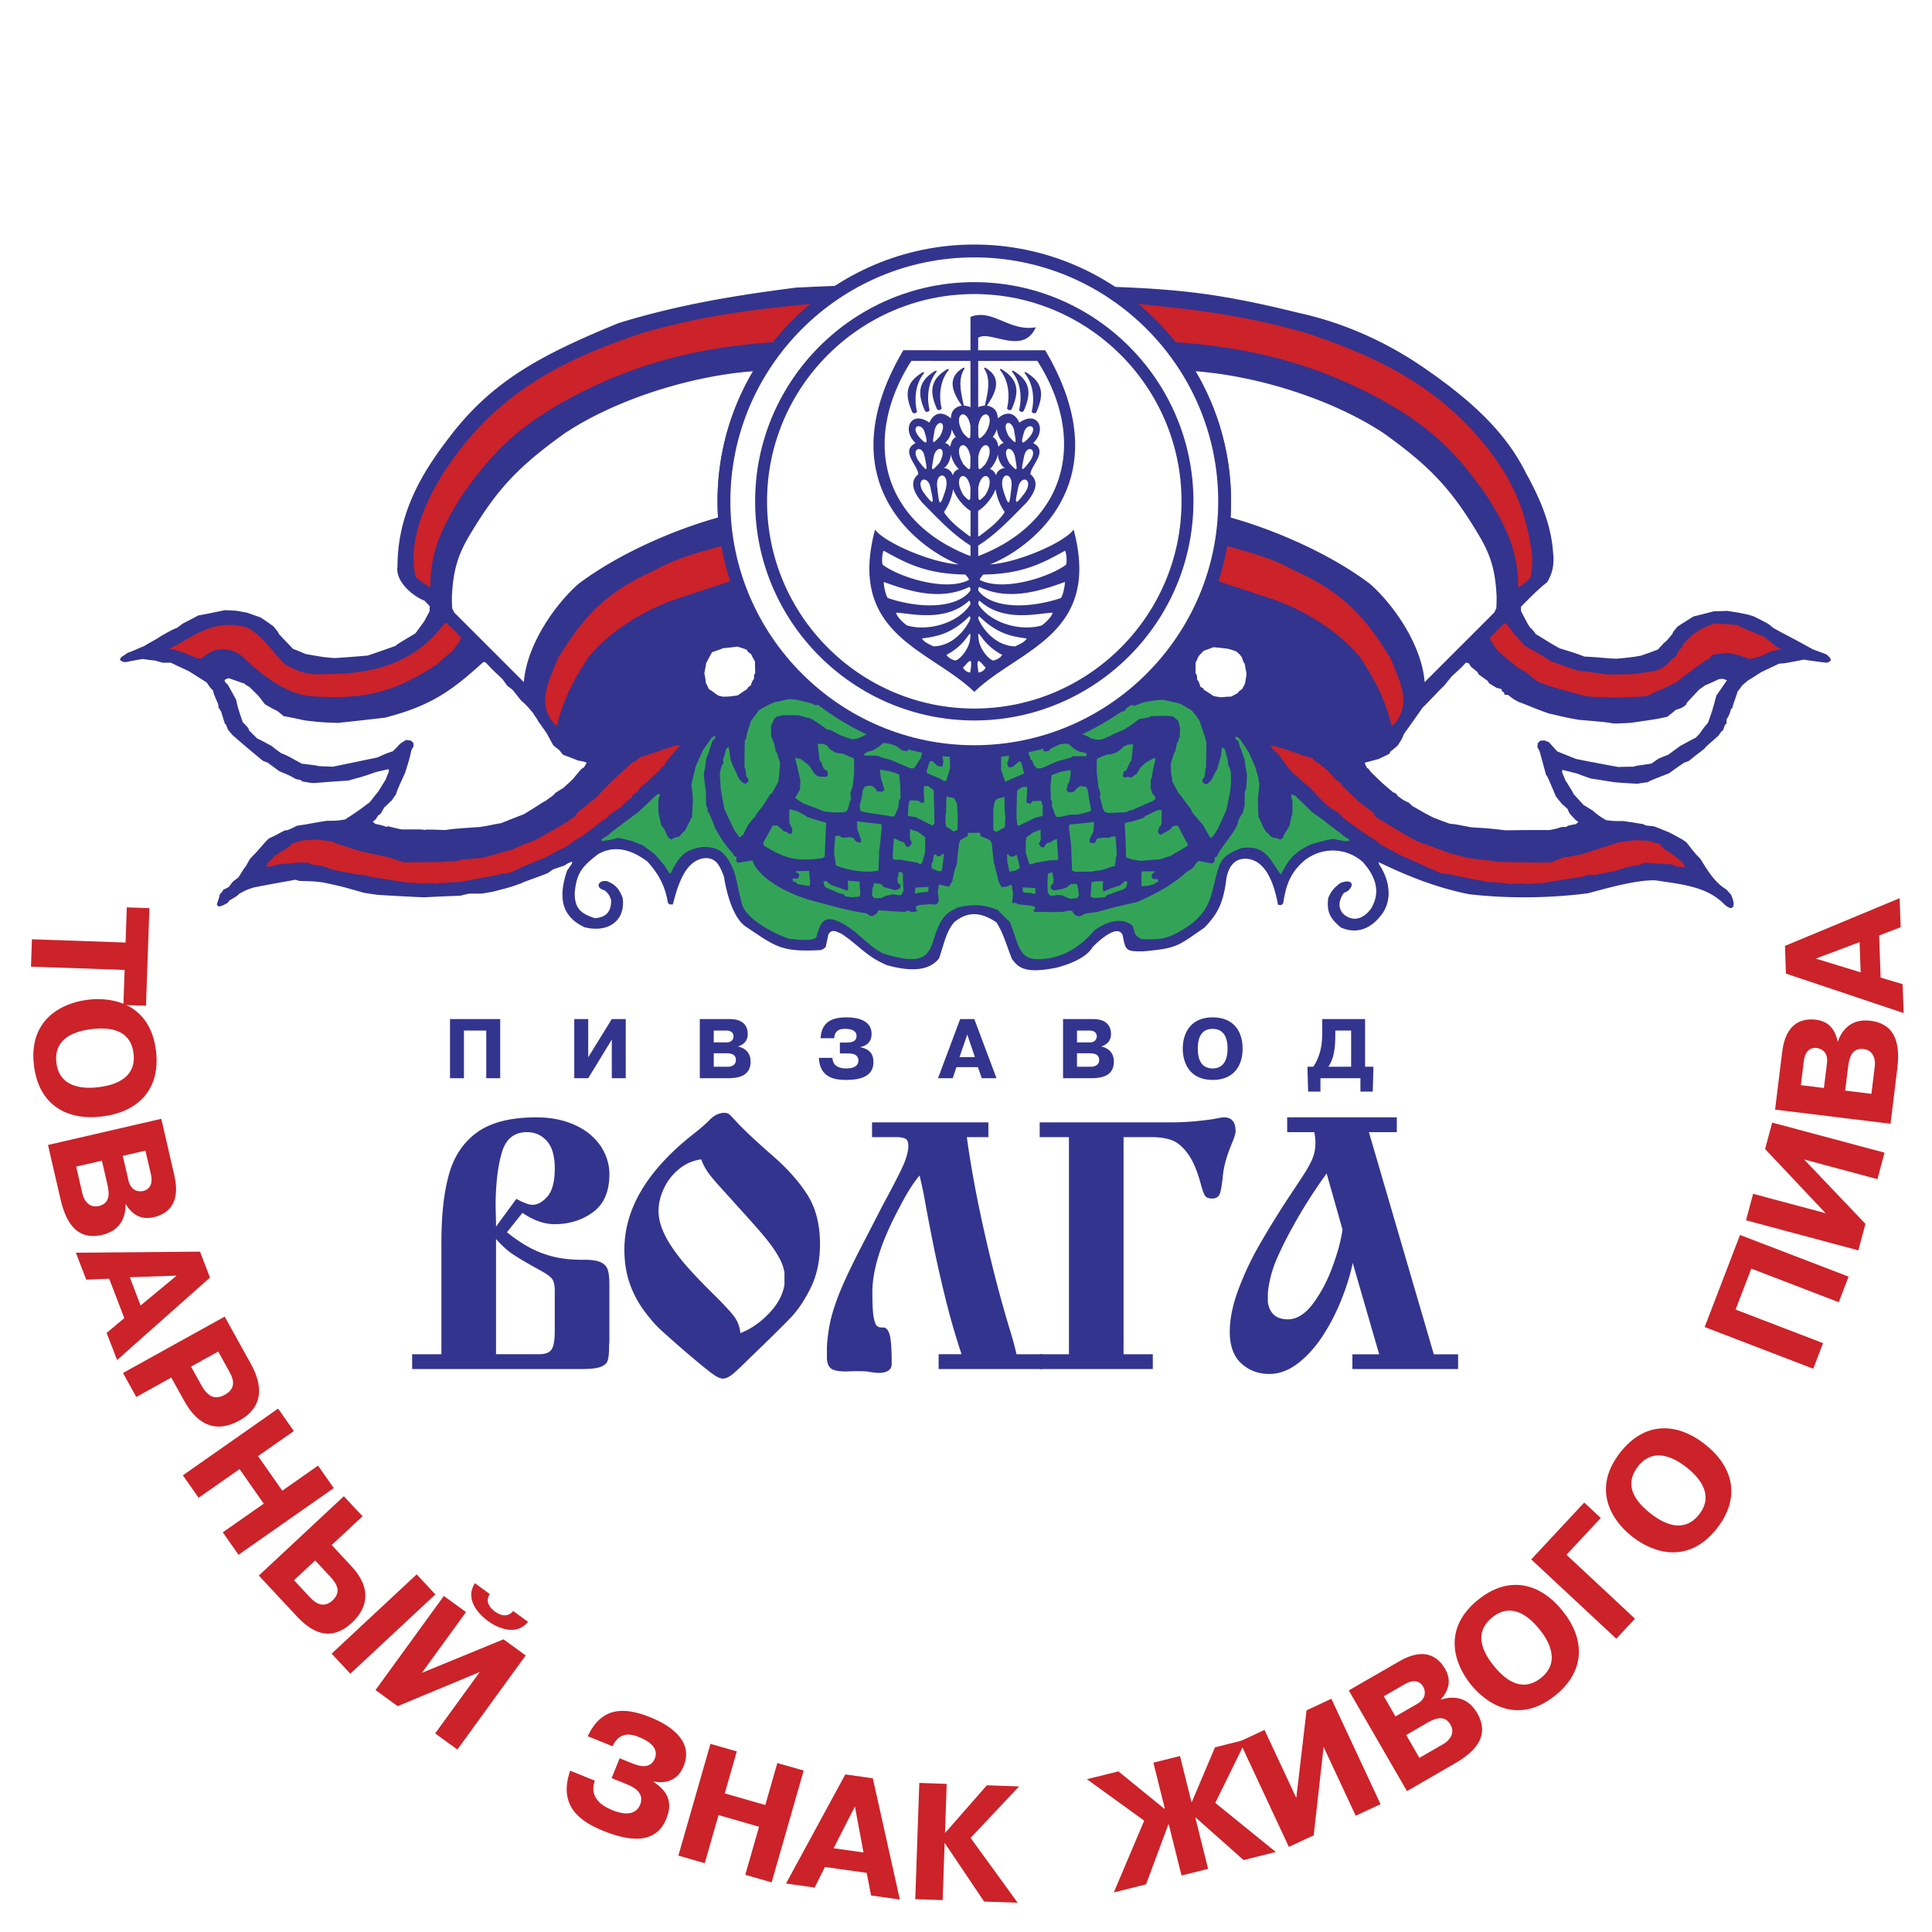
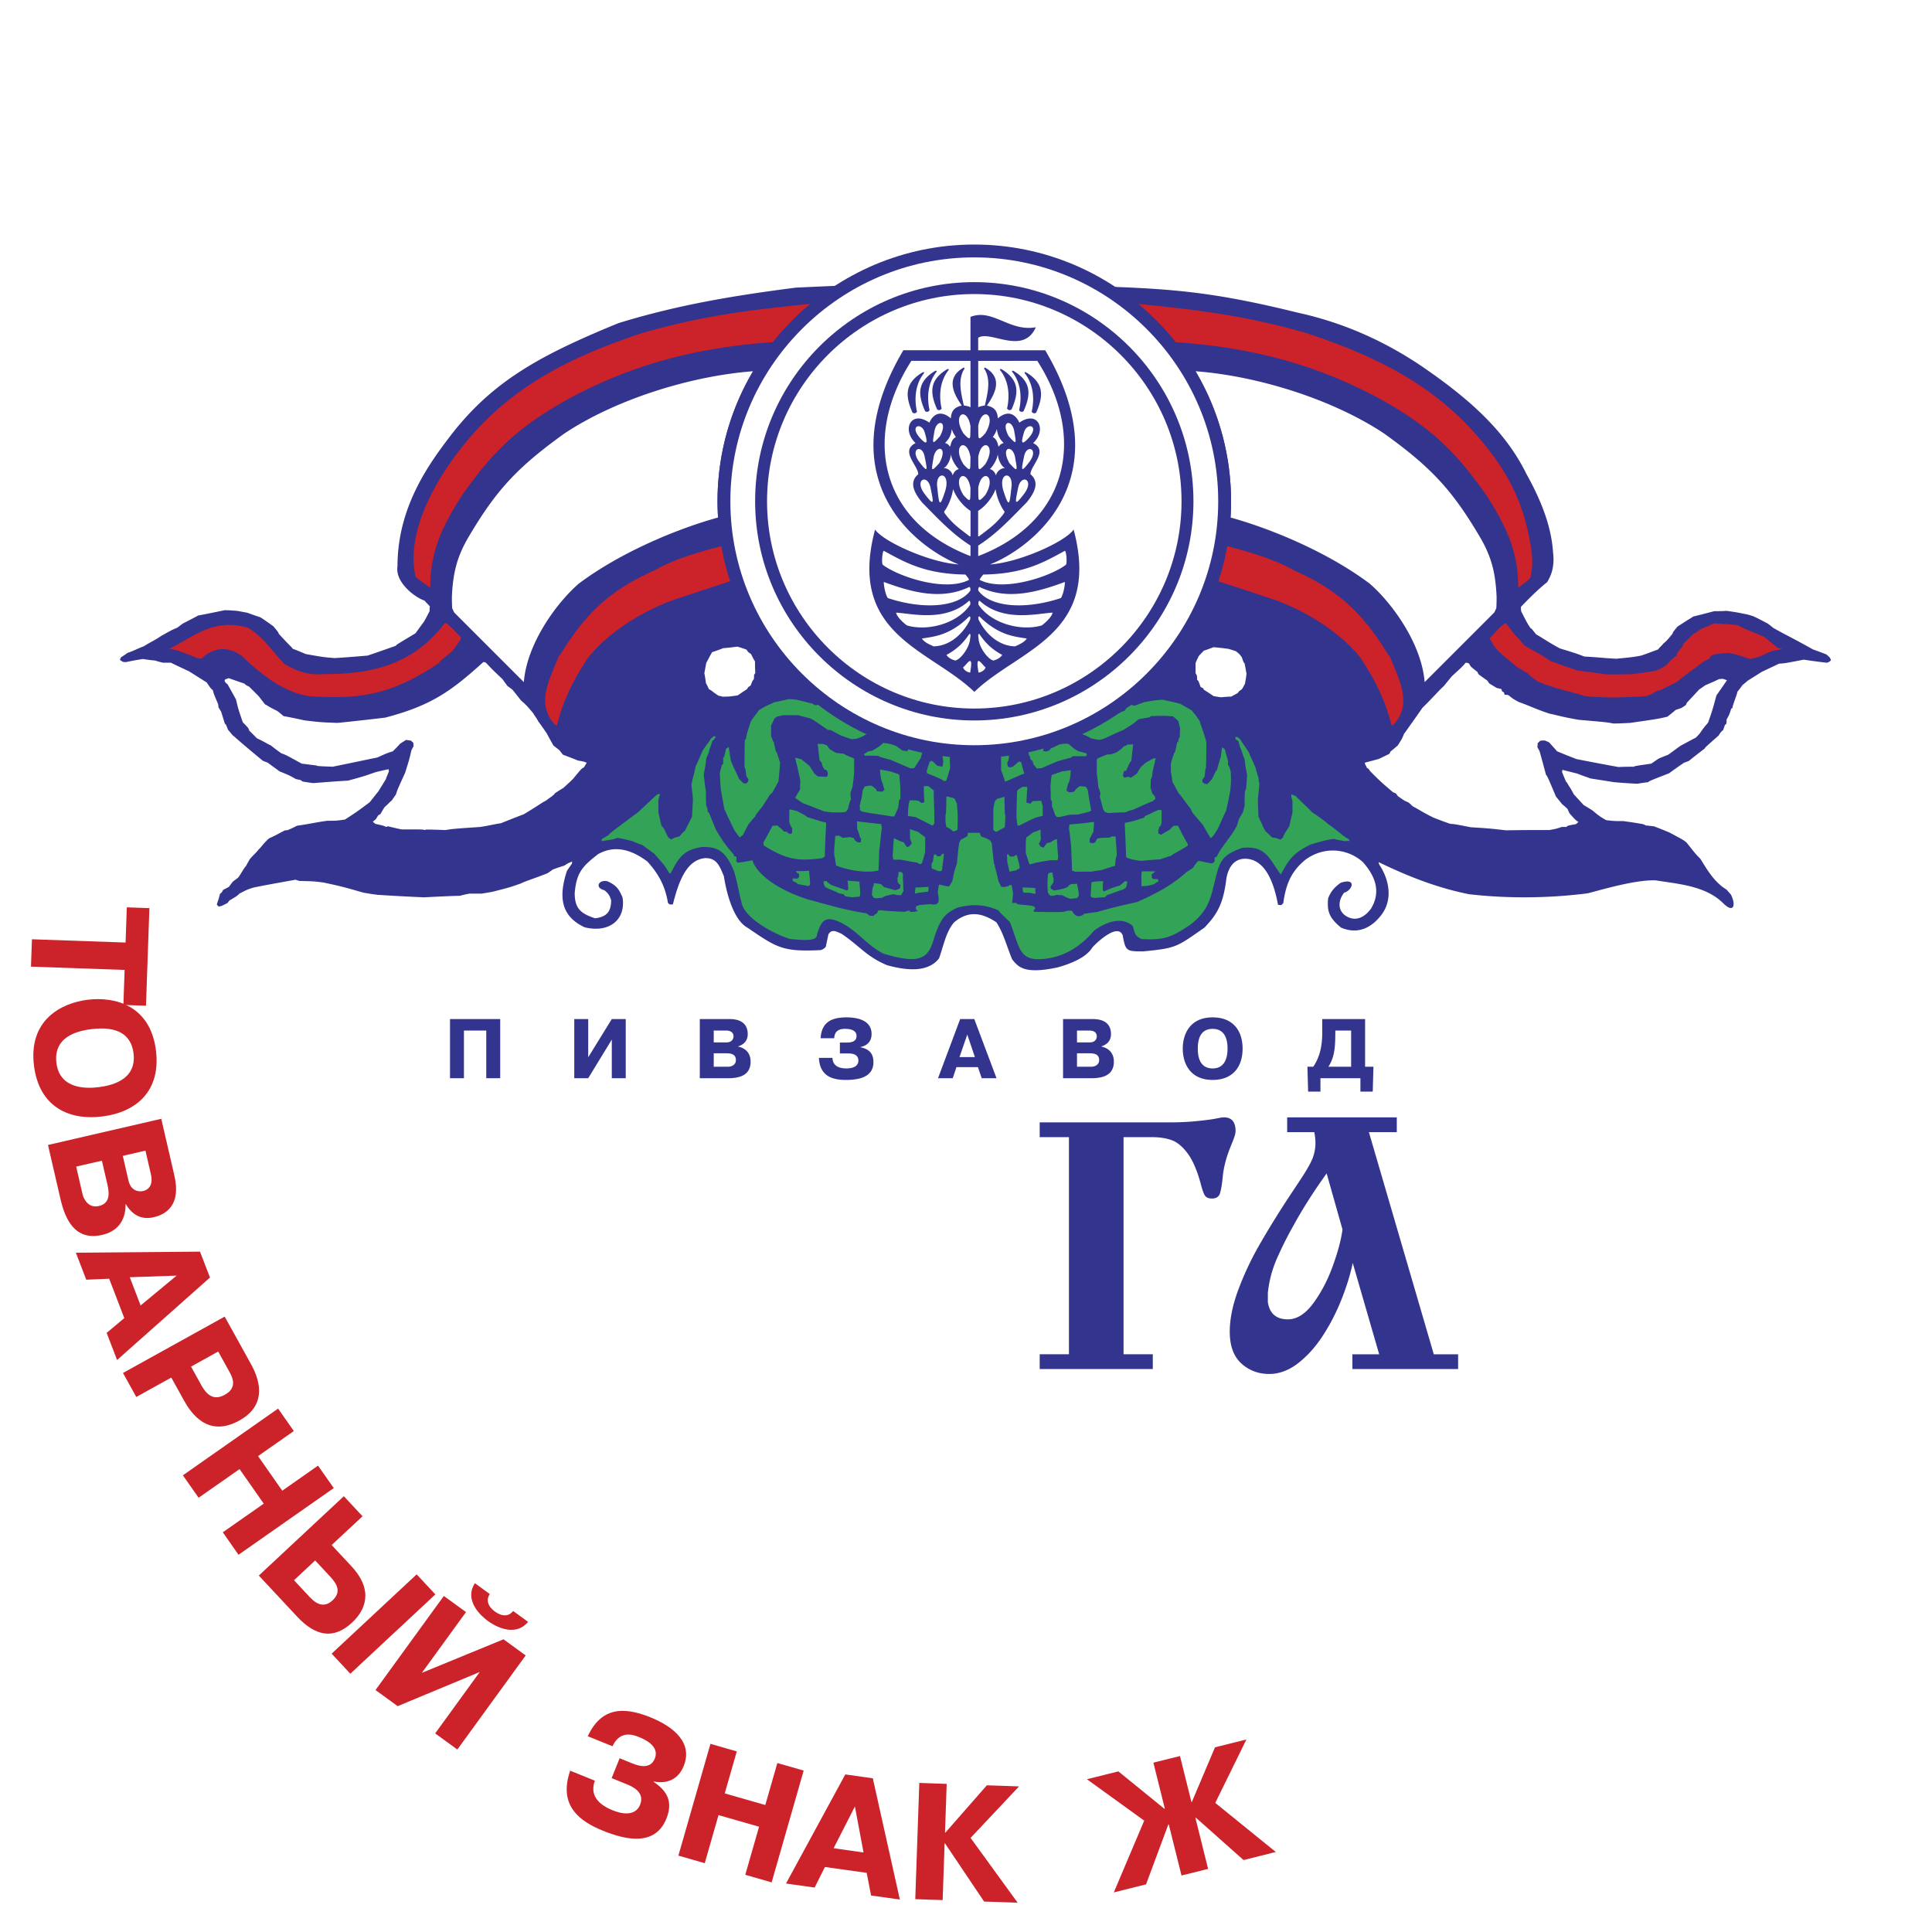
<svg xmlns="http://www.w3.org/2000/svg" width="2500" height="2500" viewBox="0 0 192.756 192.756">
  <g fill-rule="evenodd" clip-rule="evenodd">
    <path fill="#fff" d="M0 0h192.756v192.756H0V0z" />
    <path d="M100.984 95.717c-.537-1.279-.834-2.54-1.57-3.697-1.49-.994-2.813-1.172-4.22 0-.835.975-1.046 2.333-1.509 3.604-1.016 1.286-2.875 1.307-5.175.678-2.109-.885-2.74-1.93-4.559-3.143-.397-.161-.775-.423-1.139-.154-.031.062-.093.123-.154.185l-.277 1.294c-.247.216-.247.216-.493.308-3.846.193-4.397-.257-7.331-2.248-1.057-.581-1.907-2.446-2.341-5.144-.41-.946-.677-1.787-1.817-1.787-1.894.13-2.691 2.328-3.265 4.62h-.339l-.154-.154c-.274-1.647-.894-2.851-2.056-4.127-1.521-1.141-3.189-1.693-4.905-.739-1.636 1.258-2.161 1.897-2.341 3.881-.007 1.583.647 2.064 2.033 2.526 1.123-.14 1.602-.627 1.602-1.817-.15-.452-.284-.68-.678-.985-.996-.249-.565-1.09.308-.893.837.376 1.146.723 1.51 1.632.343 2.242-1.382 3.559-3.789 2.957-2.244-1.052-2.678-2.87-1.756-5.637.154-.216.308-.462.493-.708 0-.062 0-.124.03-.216-.461.185-.461.185-.77.4-.37.123-.771.246-1.171.4a7.893 7.893 0 0 1-.523.37c-1.571.616-2.249.801-2.649 1.016-1.14.401-1.14.401-2.834.832-.338.062-.708.123-1.078.185h-1.232c-.308.062-.616.124-.924.216-1.201.031-2.403.093-3.604.154a230.5 230.5 0 0 1-4.62-.247 27.405 27.405 0 0 1-1.417-.216c-2.156-.616-2.156-.616-4.004-1.016-.985-.123-.985-.123-2.372-.154a2.94 2.94 0 0 1-.401-.123c-1.386.247-2.772.493-4.158.77-.678.215-.678.215-1.448.616-.247.247-.247.247-.986.678-.062.062-.123.154-.185.247-.585.308-.585.308-.893.37l-.185-.185c.031-.247.124-.309.308-1.078.215-.185.215-.185.308-.4.185-.093.37-.185.585-.309.124-.154.247-.339.4-.523.154-.123.339-.246.524-.4.4-.554.493-.832.77-1.14.123-.215.247-.462.4-.708.4-.462.678-.678.894-.986.092-.031.493-.616 1.016-1.079.832-.369.955-.492 1.602-.801.092 0 .185 0 .277-.031.308-.123.616-.277.924-.431 1.324-.185 1.694-.308 3.019-.493.924 0 .924 0 1.756-.123 1.232-.801 1.232-.801 2.464-1.725.277-.339.554-.708.862-1.078l.739-1.201c.092-.247.185-.493.308-.77 0-.062 0-.154-.031-.247-.431.093-.862.185-1.324.308-1.14.4-1.14.4-2.711.832-1.14.062-2.279.154-3.449.246-.339-.03-.709-.092-1.079-.154-.062-.031-.123-.092-.215-.154l-.462-.092c-.647-.37-.647-.37-1.633-.77-.37-.277-.77-.555-1.17-.862-.154-.062-.339-.124-.524-.216-2.68-2.218-2.772-2.372-2.987-2.526l-.462-.554c-.216-.555-.216-.555-.309-.585l-.37-1.202-.277-.462c0-.092 0-.185-.031-.308-.432-1.016-.432-1.016-.524-1.386-.216-.185-.216-.185-.616-.77l-1.755-1.109c-.585-.277-1.202-.554-1.817-.862h-.801c-.247-.062-.493-.123-.77-.215-.4-.031-.801-.092-1.232-.154-.554.092-1.108.185-1.663.308-.092 0-.216 0-.339-.031a44.475 44.475 0 0 1-.277-.185c.031-.092.062-.185.123-.277.216-.124.432-.277.647-.431.585-.185 1.078-.462 1.602-.647.677-.431 1.14-.616 1.755-1.047 1.109-.616 1.109-.616 1.571-.801.185-.123.37-.277.585-.432a69.03 69.03 0 0 0 1.54-.801c.863-.153 1.725-.338 2.618-.523.401 0 .801.031 1.232.062l1.017.185c.432.154.862.308 1.325.462.431.277.862.585 1.293.894.462.554.462.554.555.77 1.078 1.17 1.232 1.263 1.386 1.479.432.154.863.339 1.294.523 1.756.308 1.756.308 2.865.4 1.078-.062 2.187-.154 3.295-.247.925-.308 1.879-.646 2.834-.985.031-.092.031-.092 1.94-1.232.278-.37.555-.771.863-1.171.185-.339.37-.678.554-1.047 0-.154 0-.309.031-.462-.216-.277-.462-.462-.524-.585-1.001-.333-2.963-1.847-2.71-3.419 0-5.951 3.158-10.262 5.39-13.168 4.166-5.349 8.883-7.92 16.664-11.104 6.038-1.858 11.674-2.763 17.711-3.542 4.743-.216 4.743-.216 6.622-.216v.247c7.485 0 14.97 0 22.486-.031.031-.031.062-.092.123-.154 8.1.238 12.277.542 20.811 2.651 5.465 1.188 9.578 3.466 12.303 5.296 5.014 3.421 8.465 6.61 10.533 10.812 1.336 2.405 2.465 5.039 2.648 7.795.209 1.67-.34 2.548-.584 2.986-.852.662-1.865 1.68-2.619 2.464 0 .154 0 .308.031.462.617 1.201.617 1.201.924 1.664.094.03.094.03.555.616.709.4 1.447.924 2.402 1.417 1.973.585 2.127.708 2.434.801 1.725.093 1.85.154 3.174.216 1.602-.154 1.602-.154 2.463-.308.555-.185 1.109-.4 1.695-.616.215-.277.369-.37.555-.616.277-.216.277-.216.893-.955.031-.154.031-.154.492-.708a69.977 69.977 0 0 1 1.602-1.017c.678-.154 1.355-.339 2.064-.523.4 0 .801 0 1.232-.031 1.385.185 1.416.247 2.002.339.215.062.461.123.709.216.461.216.924.462 1.385.708.186.124.371.278.555.432 1.355.77 1.664.862 3.975 2.156.43.154.861.308 1.324.493.123.092.246.215.369.339.031.062.062.154.092.247-.154.154-.154.154-.4.246a59.48 59.48 0 0 1-2.311-.308c-1.908.369-1.908.369-2.463.4-.586.277-1.17.555-1.756.831-.432.278-.863.555-1.324.832a51.83 51.83 0 0 0-.586.493 9.529 9.529 0 0 1-.492.646c-.031.277-.463 1.294-.494 1.602a.38.38 0 0 1-.123.092c-.184.585-.184.585-.461 1.078 0 .123 0 .277-.031.431-.031.031-.062.062-.123.092-.062.154-.123.339-.186.523-.215.185-.215.185-.461.555-1.324 1.17-1.324 1.17-1.387 1.294-.523.4-1.047.801-1.57 1.232a8.519 8.519 0 0 1-.494.185c-.492.338-.984.678-1.479 1.047-1.971.77-1.971.77-2.094.893-.34.031-.709.092-1.078.154a57.816 57.816 0 0 1-2.311-.154c-.77-.123-1.539-.246-2.34-.369-.432-.154-.895-.308-1.355-.493l-1.479-.37c0 .062 0 .124-.031.216.4.985.4.985.492 1.047.246.462.34.493.678 1.171l.986 1.078c.277.154.555.339.863.523.707.585.707.585 1.385.986.801.092.801.092 1.725.092.646.092 1.295.185 1.973.308.061.031.152.062.246.123l.832.092c.492.185 1.016.4 1.539.616 1.324.708 1.324.708 1.695.986.924 1.17.924 1.17 1.385 1.632.727 1.174 1.428 2.365 2.619 3.08.123.154.277.308.432.493.527 1.055.283 1.896-.74.893-1.762-1.761-4.424-1.938-6.775-2.31-2.033-.078-5.451.962-6.777 1.293-4.24.542-8.328.491-11.828.092-3.195-.639-6.105-1.787-9.025-3.203 0 .062.031.154.062.247.971 1.456 1.367 3.402.277 4.928-1.047 1.423-2.451 2.062-4.098 1.355-1.199-1-1.402-1.634-1.281-2.926.277-.695.633-1.099 1.25-1.54.094-.031.186-.062.309-.092 1.264-.272.812.867.031 1.078-.719.958-.504 1.836.123 2.279 1.164.776 2.088-.043 2.557-.678.824-1.359.775-2.878-.801-4.651-1.406-1.28-3.74-1.69-5.73-.246-1.531 1.248-1.971 2.625-2.217 4.343a32.53 32.53 0 0 1-.186.185c-.092 0-.215 0-.338-.031-.43-2.361-1.338-4.56-3.266-4.59-1.162 0-1.68.901-1.879 1.94-.305 2.592-.938 3.61-2.188 4.929-2.77 1.918-2.736 2.046-6.098 2.372-1.699 0-1.773-.008-2.064-1.602-.473-1.208-2.438.567-3.018 1.201-.648 1.082-2.332 1.68-3.48 2.002-3.408.729-3.951-.102-4.529-.802z" fill="#33348e" />
-     <path d="M150.699 88.201c-.77-.123-.77-.123-2.311-.215-3.51-.678-3.51-.678-3.695-.771-.461 0-.461 0-.924-.092-1.602-.677-1.91-.893-3.85-1.694-.74-.401-1.51-.801-2.281-1.232-.061-.062-.123-.123-.184-.215-1.232-.77-1.232-.77-3.357-2.31-.154-.154-.309-.339-.492-.524-.277-.185-.586-.369-.895-.554-.924-.832-.924-.832-1.939-1.941a87.634 87.634 0 0 1-1.85-1.602c-.553-.647-.553-.647-1.385-1.817-.217-.216-.463-.431-.709-.678v-.185c.77.154 1.264.37 1.725.461.154.124.924.309 1.355.524.338.092.709.185 1.078.308l.092.185c.678.432.678.432 1.326.986.307.308.615.646.924.985.123.092.277.185.43.308.062.093.125.186.186.309.555.523 1.109 1.047 1.693 1.602.432.339.895.678 1.355 1.016.186.339.186.339.4.555 1.602.924 1.695 1.047 3.943 2.31 1.109.4 2.248.801 3.389 1.232.555.123 1.109.277 1.662.431 1.232.185 1.85.185 3.02.4 3.789.092 3.789.092 5.297.062.432-.154.863-.338 1.326-.523.4 0 .461-.062 1.602-.247 1.262-.4 2.557-.801 3.85-1.232.492-.062 1.018-.124 1.541-.216.461 0 .924.031 1.385.062.4.092.801.215 1.232.338.062.092.123.185.186.308 1.232.832 1.232.832 1.971 1.448.092.123.186.277.309.431 0 .031-.031.062-.062.092-.215 0-.461-.031-.709-.061-.184-.062-.369-.124-.584-.216-.801-.031-1.633-.093-2.465-.154-.154 0-.307.031-.461.062-.062.031-.123.093-.186.154-.432.062-.863.123-1.293.215-.4.124-.801.247-1.232.401-1.695.308-1.695.308-1.756.369-.309 0-.617 0-.955.031a2.787 2.787 0 0 0-.463.153c-1.262.185-2.557.401-3.85.617-.555.031-1.109.061-1.693.123-.741-.061-.741-.061-1.696.001zM42.276 88.139l-1.694-.092c-1.263-.185-2.557-.401-3.85-.616-.062-.031-.124-.062-.216-.123-1.232-.093-1.232-.093-1.448-.185a39.594 39.594 0 0 1-1.694-.308c-.4-.123-.801-.277-1.232-.431-.37-.031-.739-.092-1.109-.154-.062-.031-.123-.093-.215-.154-.247 0-.493 0-.77-.031-.739.062-1.479.124-2.249.185-.739.216-.739.216-1.201.246l.092-.37c.4-.338.4-.338.708-.708.462-.308.955-.616 1.448-.924.062-.093.154-.185.247-.308.369-.092.77-.215 1.17-.339.462 0 .924-.031 1.386-.062.493.062 1.017.124 1.54.216.462.215.462.215 3.019 1.016.832.154 1.663.339 2.525.524.493.154 1.017.338 1.54.523 3.789-.062 3.943 0 4.004-.062l1.386-.092c.092-.031.215-.062.339-.123a427.98 427.98 0 0 1 2.156-.185c2.311-.616 2.526-.739 2.834-.77 1.14-.524 1.14-.524 2.403-.986 2.895-1.632 2.895-1.632 2.988-1.756.062 0 .123 0 .216-.031.092-.154.092-.154.77-.585.093-.154.185-.309.308-.462.308-.185.555-.462 1.694-1.324.493-.524 1.016-1.047 1.54-1.602.708-.646 1.448-1.324 2.187-2.002.123-.062.277-.123.431-.185.062-.093.154-.185.247-.308 1.078-.308 1.232-.431 1.94-.616.462-.215.985-.308 1.509-.523l.647-.092c-.771.832-.985 1.201-1.417 1.663l-.185.37-.277.185a2.69 2.69 0 0 0-.185.308c-.893.771-.924.894-1.971 1.756a2.617 2.617 0 0 1-.247.37c-.154.124-.339.247-.523.4 0 .031 0 .092-.031.154-1.017.863-1.017.863-1.078.986-.4.247-.801.523-1.201.801l-.185.278-.37.185a136.22 136.22 0 0 1-2.156 1.663c-.4.185-.4.185-1.663 1.078-.462.185-.462.185-1.971 1.017-1.725.678-1.725.678-3.512 1.509-.462.092-.462.092-.924.092a1.81 1.81 0 0 0-.215.123c-1.263.216-2.526.462-3.789.709-.832.031-1.664.092-2.526.153-.462-.062-.462-.062-1.17-.001z" fill="#cc2229" />
    <path d="M120.76 83.581c-.246-.4-.492-.832-.738-1.263-.34-.4-.678-.801-1.049-1.232-.061-.123-.123-.246-.184-.4-.74-.924-.924-1.294-1.201-1.541-.186-.369-.4-.739-.617-1.14-.029-.338-.092-.678-.154-1.016v-.832c.309-1.017.309-1.017.432-1.171.062-.277.123-.585.186-.893.031-.031.061-.062.123-.092.031-.308.031-.308.154-.462 0-.277 0-.555.031-.863l-.186-.739c-.154-.154-.34-.308-.523-.462-.74-.062-.74-.062-2.188-.031-.061.031-.123.062-.184.123-.34.062-.678.123-1.049.185-.555.462-.555.462-1.539 1.078-.924.37-1.264.585-2.002.894a7.985 7.985 0 0 1-.4.093c-.277-.031-.555-.093-.832-.154-.34-.216-.34-.216-1.418-.616-.275-.216-.584-.431-.893-.678a4.475 4.475 0 0 0-.338-.092c-.34 0-.678.03-1.049.061-.123.062-.246.124-.4.185l-.277 1.386c-.092.185-.215.37-.338.554 0 .154-.031.308-.062.462.094 0 .186.031.277.062.094-.031.186-.062.309-.092.062-.062.123-.124.186-.215.277-.124.555-.247.83-.4.525-.093.525-.093.926-.062.615.524.615.524 1.016.739l.74.185a.749.749 0 0 1 .092.154.627.627 0 0 0-.092.153h-1.355c-.031.031-.062.062-.094.124-.461.123-.955.247-1.447.4-.492.216-1.016.431-1.539.677-.154 0-.309 0-.463.031l-.369-.462c0-.093-.031-.185-.062-.277a1.325 1.325 0 0 0-.215-.185c-.031-.277-.031-.277-.154-.431l-.186-1.479c-.061-.062-.123-.123-.184-.215-.34.062-.709.154-1.078.246-.094-.061-.094-.061-.463-.031a3.865 3.865 0 0 0-.092.308c0 .277.031.554.061.862-.029.278-.061.555-.092.832-.031.062-.061.124-.123.216 0 .124.031.247.062.4.029.031.092.062.152.092.094 0 .217-.031.34-.062.184-.154.4-.338.615-.523.062 0 .123.031.217.062.092.37.184.74.307 1.14-1.447.585-1.756.801-1.908.801-.125-.37-.248-.739-.4-1.139v-1.602l.275-.554c0-.124 0-.247-.029-.37a4.966 4.966 0 0 0-.4-.185c-.186 0-.371.031-.586.062 0 .031 0 .062-.031.093l-.738-.093c-.094.062-.186.154-.309.247a27.013 27.013 0 0 1-1.571-.154c-.062-.031-.124-.062-.216-.124-.369.031-1.324-.092-1.602-.031-.031.031-.092.062-.154.123 0 .124 0 .247-.031.37.123.153.215.523.277.554 0 .462 0 .955.031 1.448-.123.431-.246.862-.4 1.293h-.246c-.247-.185-.247-.185-1.664-.77 0-.062 0-.123-.031-.215.092-.308.185-.616.308-.924.123-.092.123-.092.277-.062.154.154.308.308.493.462.154.031.308.062.493.092.031-.154.062-.308.092-.493-.062-.4-.123-.801-.185-1.232 0-.246.031-.492.062-.77-.062-.062-.123-.154-.185-.247a1.54 1.54 0 0 0-.37.062l-1.108-.185-.123.123c0 .247-.031.524-.062.801-.093.37-.186.74-.309 1.14-.154.154-.369.616-.646.955h-.37l-1.94-.831c-1.14-.309-1.14-.309-1.232-.4-1.17-.062-1.232 0-1.386-.031 0-.031-.031-.092-.062-.154.123-.062.247-.154.37-.247l.462-.092c.678-.4.678-.4 1.079-.77.338.031.708.092 1.078.154.277.185.555.4.862.616.154 0 .308.031.462.062.093-.124.093-.124.093-.338-.278-.462-.278-.462-.586-1.294-.03-.247-.062-.523-.092-.801-.124-.124-.124-.124-.37-.216-.277-.03-.585-.062-.894-.092-.154 0-.308.031-.461.062-.37.276-.739.554-1.109.831l-.739.185c-.339.216-.339.216-.955.432-.123 0-.277 0-.431.031-.37-.123-.739-.247-1.109-.401a32.267 32.267 0 0 1-.986-.523c-.092 0-.185 0-.308-.03-1.324-.924-1.324-.924-1.756-1.14-.369-.092-.77-.185-1.17-.308h-1.479c-.215.031-.431.093-.677.154-.062.062-.154.123-.247.215a6.027 6.027 0 0 1-.308.647v1.109c.123.154.154.462.277.585.062.277.123.555.185.862.123.154.123.154.432 1.171-.031.616-.093 1.231-.154 1.848-.185.37-.4.739-.616 1.14a1.985 1.985 0 0 0-.277.247c-.185.37-.616.924-.647 1.047-.739.924-.739.924-.77 1.078-.37.339-.462.554-.678.77-.185.339-.37.708-.554 1.078a8.731 8.731 0 0 0-.339.246c-.154-.215-.308-.431-.493-.678-.863-1.725-.924-2.002-1.017-2.094-.124-.678-.247-1.355-.37-2.064l-.093-1.571c.062-.277.123-.555.216-.832.031-.031.062-.062.123-.092v-.585c.124-.185.124-.185.277-.924l.277-.185c.062.462.123.924.215 1.386.37.924.585 1.232.801 1.787l.431.431c.062 0 .154.031.247.062.062-.062.154-.124.247-.216 0-.062 0-.123.031-.215-.062-.092-.123-.185-.215-.308-.093-.77-.093-.77-.185-.894 0-.893 0-1.787.031-2.71.031-.03.062-.092.123-.154.093-.555.093-.555.493-1.756.431-.647.678-.862.77-1.078.678-.4.678-.4 1.571-.801a22.21 22.21 0 0 0 1.386-.308c.277 0 .554.031.832.062a42.55 42.55 0 0 1 1.602.4c.154.123.154.123.4.154l.093-.093c.462.154.462.154.677.309.062.092.124.185.216.308.124.031.247.093.4.154 8.974.352 21.201.359 28.832.092.152-.124.152-.124.492-.216l.184-.277c.154-.093.309-.185.463-.309.277.031.277.031.309.093.307-.123.646-.247.986-.37 1.016-.185 1.016-.185 1.848-.247.584.123 1.17.247 1.756.4.369.216.77.432 1.17.678.246.339.369.4.77 1.047.277.893.369.986.678 2.125-.031 2.618-.031 2.618-.092 2.649-.031.247-.062.493-.094.77a5.663 5.663 0 0 1-.215.308c0 .092 0 .185.031.277.246.154.246.154.463.154.152-.154.307-.308.461-.493.4-.832.4-.832.492-.893.123-.432.246-.894.4-1.355.031-.308.062-.616.123-.924.094.062.186.124.277.215.094.37.186.739.309 1.14v.4c.154.215.154.215.277.708.031 1.047.031 1.047-.062 1.91a43.082 43.082 0 0 1-.4 1.94c-.275.585-.553 1.201-.83 1.817-.4.647-.4.647-.678.924-.003.002-.034.002-.065-.029z" fill="#33a457" />
    <path d="M150.238 82.841c-1.602-.185-1.602-.185-3.512-.308-1.572-.308-1.572-.308-2.033-.339-.555-.185-1.109-.4-1.664-.616-1.078-.524-1.324-.739-2.094-1.14-.123-.123-.246-.246-.4-.37-.432-.185-.432-.185-1.078-.647a1.675 1.675 0 0 0-.215-.277 2.082 2.082 0 0 0-.248-.092c-1.23-1.047-1.23-1.047-2.279-2.094-.184-.277-.184-.277-.338-.339-.062-.216-.154-.247-.217-.523l1.387-.37a31.4 31.4 0 0 0 1.078-.523c.031-.062.062-.123.094-.216.246-.185.492-.4.738-.616.432-.678.432-.678.615-1.14.617-.862 1.232-1.725 1.85-2.618.893-.863 1.754-1.848 2.125-2.157.246-.308.523-.646.801-.985 1.047-.955 1.047-.955 1.387-1.355.092 0 .184.031.307.062.062.093.123.185.186.309.215.185.432.369.678.554.031.062.061.124.092.216.277.215.586.431.893.646l.186.277c.246.154.492.308.77.462.154.031.309.062.463.124 0 .062.031.123.061.216.062.03.123.062.186.092 0 .061.031.154.062.246.123 0 .246 0 .369.031.461.37.461.37 1.016.678.895.308 1.695.708 3.08 1.17.523.092 1.141.308 2.928.616 2.834.247 2.834.247 3.449.37.555 0 1.109-.031 1.693-.062 2.773-.401 2.773-.401 3.697-.616.277-.216.555-.431.832-.678l.555-.185c.152-.093.307-.185.461-.309.031-.062.062-.123.092-.215l1.232-1.324c.186-.124.4-.278.617-.431.461-.185.924-.4 1.385-.616.094 0 .186 0 .309-.031.154.031.309.093.463.154-.34.493-.678.986-1.049 1.509-.4 1.479-.4 1.479-.83 2.711-.154.215-.309.308-.803 1.047a5.336 5.336 0 0 1-.43.462c-.494.246-.986.523-1.51.801-.4.277-.801.585-1.232.894l-.924.369c-.246.154-.492.339-.77.524-1.695.246-1.695.246-1.725.308-.494 0-1.018 0-1.541.031a239.784 239.784 0 0 1-4.221-.801c-.615-.246-1.262-.493-1.908-.77-.248-.277-.523-.585-.801-.893a5.437 5.437 0 0 0-.432-.185c-.154 0-.309 0-.463.031l-.246.246c0 .124 0 .247-.031.37.062.123.123.246.217.4.215.77.432 1.571.646 2.372.154.185.154.185.986 2.156.184.247.4.493.615.77.186.154.369.308.555.493.061.154.123.308.215.462.555.616.555.616.863.832-.062.062-.154.124-.246.216a9.083 9.083 0 0 0-.801.154c-.031.031-.094.062-.154.124h-.463c-.555.185-.555.185-1.232.308a196.545 196.545 0 0 0-4.344.028zM42.368 82.811c-.215-.062-.215-.062-2.31-.062a26.608 26.608 0 0 1-1.325-.308c-.062 0-.123.031-.215.062-.247-.124-.247-.124-1.078-.308-.062-.062-.154-.124-.247-.216.092-.062.185-.154.308-.246.062-.123.154-.247.247-.401a1.81 1.81 0 0 0 .215-.123c.123-.216.247-.431.4-.678.4-.338.555-.554.708-.646.124-.185.277-.401.431-.616.154-.493.154-.493.924-2.187.431-1.386.431-1.386.616-2.218.062-.123.123-.246.216-.4 0-.123 0-.247-.031-.37-.062-.062-.154-.124-.247-.216-.154 0-.308-.031-.462-.061-.185.123-.4.246-.616.4-.215.247-.462.493-.708.739-.585.185-.585.185-1.54.616-1.479.308-2.958.616-4.467.924-1.54-.062-1.54-.062-1.602-.123l-1.479-.185c-1.509-.832-1.509-.832-2.063-1.047-.339-.247-.678-.493-1.017-.77-.431-.185-.523-.308-1.386-.708l-.77-.77c-.031-.092-.062-.185-.123-.277a8.353 8.353 0 0 0-.524-.554c-.462-1.355-.462-1.355-.677-2.279-.277-.493-.555-1.017-.863-1.541-.154-.092-.154-.092-.277-.308 0-.031.031-.092.062-.154.092-.031.215-.062.339-.124.523.185 1.047.37 1.602.555.092.123.092.123.462.308l.924.924.647.832c.277.124.308.216 1.201.647.216.154.432.339.647.524.709.123 1.417.277 2.125.431 1.571.185 1.571.185 3.265.247 1.571-.154 3.142-.339 4.743-.524 4.531-1.182 6.558-2.601 9.795-5.544.062 0 .123 0 .215.031.309.277.339.401 1.694 1.664.154.216.308.431.493.678.154.123.339.246.524.4.277.339.554.708.862 1.078.523.462.523.462 1.201 1.263.185.339.309.431.493.801.277.37.555.77.832 1.17.215.401.431.801.677 1.232.185.154.401.308.617.493.092.123.215.277.338.432.493.185.986.369 1.509.585.555.092.555.092.863.216l-.277.461a2.819 2.819 0 0 0-.247.154c-.277.308-.554.647-.832.986-.308.308-.646.616-.986.924-.277.154-.554.339-.832.523-.093.154-.093.154-.955.771-.401.185-.462.308-2.157 1.324-.739.277-1.509.585-2.279.894-.678.092-1.047.215-2.063.37-2.68.185-2.68.185-3.48.308-1.906-.065-1.906-.065-2.06-.003z" fill="#fff" />
    <path d="M138.84 72.399c-.715-2.862-1.818-4.796-3.109-6.776-2.4-2.985-6.246-5.011-8.871-5.883-1.172-.38-1.963-.663-5.314-1.747.375-1.139.674-2.312.887-3.515 1.945.549 4.465 1.177 6.738 2.459 4.52 2.009 6.928 4.431 9.363 8.439.031.031.061.062.123.093.914 2.375 2.275 4.625.461 6.746-.093.062-.184.123-.278.184zM55.559 72.399c.715-2.862 1.818-4.796 3.111-6.776 2.399-2.985 6.245-5.011 8.871-5.883 1.172-.38 1.964-.663 5.323-1.75a25.387 25.387 0 0 1-.885-3.515c-1.947.55-4.47 1.178-6.747 2.462-4.52 2.009-6.93 4.431-9.364 8.439-.031.031-.062.062-.123.093-.914 2.375-2.276 4.625-.462 6.746.091.062.183.123.276.184zM160.803 69.597c-2.248-.092-2.248-.092-2.834-.185-.031-.062-3.08-.832-3.111-.894-.678-.185-.83-.308-1.385-.492-.617-.432-.617-.432-1.078-.863-.369-.215-.74-.431-1.141-.677-.092-.154-.369-.277-1.756-1.51l-.461-.554c-.186-.401-.309-.462-.4-.74.4-.492.924-.954.984-1.078.154-.123.309-.247.494-.401h.152c.986 1.294.986 1.294 1.141 1.387.215.277.463.554.709.832 1.662.924 1.662.924 2.586 1.541.709.215.801.308 2.65.923.955.124 1.91.247 2.895.401.863 0 1.756 0 2.648-.031.709-.093 1.418-.185 2.156-.308.186-.062.371-.123.586-.216.215-.123.432-.246.646-.4.432-.493.432-.493.986-.924.061-.246.061-.246.4-.708.092-.03.092-.03.277-.462l.924-.924c.309-.185.617-.4.924-.616.309-.062.646-.277 1.232-.493.77.031 1.541.093 2.342.154.461.277.461.277 2.586 1.14.463.37.924.739 1.418 1.14.123.031.277.062.432.124-.34.062-.709.123-1.078.215-.371.154-.74.339-1.141.523-.463.093-.615.216-1.016.247-1.141-.401-1.141-.401-2.127-.616-.461.031-.924.092-1.385.154-.092.031-.186.062-.309.123a9.573 9.573 0 0 1-.246.339c-.154.062-.309.123-.463.216-2.217 1.632-2.217 1.632-2.711 2.063-.492.246-1.016.492-1.539.77-.186.062-.369.123-.586.185-.307.215-.307.215-.801.431-.458.091-.458.091-3.6.184zM30.725 69.442c-2.402-.418-4.427-1.997-6.161-3.573-.768-.889-2.667-1.88-4.466-.154-.123 0-.277-.03-.431-.062-.938-.367-1.805-.781-2.803-.924 2.075-.905 4.309-3.172 7.886-2.095 1.646 1.047 2.323 2.232 3.619 3.604 1.454.831 2.425 1.13 4.082 1.017 4.886 0 8.882-1.072 11.92-5.083.062 0 .124 0 .216.03.924.832 1.109 1.109 1.386 1.356v.246c-.277.339-.462.708-.924 1.232-1.139.925-1.139.925-1.293 1.14-4.455 2.97-7.542 3.689-13.031 3.266z" fill="#cc2229" />
    <path d="M121.838 69.566a7.94 7.94 0 0 1-.77-.124 27.259 27.259 0 0 0-.986-.646c0-.031 0-.062-.031-.124a1.262 1.262 0 0 1-.277-.154 7.023 7.023 0 0 0-.215-.585c-.031-.031-.061-.062-.123-.092 0-.154 0-.308-.031-.462-.031-.062-.061-.123-.123-.216v-1.017c.092-.215.186-.431.309-.677.154-.185.338-.37.523-.555.309-.092.615-.216.955-.339.461.031.955.093 1.447.154.246.062.523.154.801.246.369.308.369.308.586.616.154.462.154.462.277.616l.184 1.017c-.029.308-.092.646-.154.985-.092.185-.184.37-.307.555-.309.216-.309.216-.4.369-.217.124-.432.247-.678.37-.309.001-.647.032-.987.063zM72.092 69.504a7.985 7.985 0 0 0-.4-.093c-.585-.369-.678-.523-.955-.646-.092-.185-.185-.4-.308-.616-.031-.308-.093-.647-.154-.986l.185-1.017c.185-.338.37-.708.585-1.078.37-.123.74-.247 1.109-.4.462-.031.924-.093 1.417-.154.308.092.616.185.924.308.124.215.124.215.432.431.123.246.246.493.4.739 0 .37 0 .739.031 1.14-.031.062-.062.124-.124.185 0 .154 0 .308-.03.462-.124.123-.124.123-.308.616-.247.154-.247.154-.37.37-.309.185-.616.4-.924.616-.894.123-.894.123-1.51.123zM142.137 68.053c-.314-3.93-3.354-7.988-5.482-9.823-4.322-3.245-10.072-5.546-13.885-6.596a25.439 25.439 0 0 0-3.492-14.595c6.24.47 13.721 2.819 18.824 6.22 4.736 3.403 6.834 5.683 9.641 10.473 1.059 1.858 1.465 3.41 1.572 5.791 0 .37 0 .77-.031 1.17-.062.123-.123.277-.217.431l-6.93 6.929zM52.263 68.053c.314-3.93 3.353-7.988 5.482-9.823 4.326-3.247 10.083-5.55 13.895-6.598a25.433 25.433 0 0 1 3.493-14.593c-6.244.469-13.729 2.818-18.835 6.221-4.736 3.403-6.833 5.683-9.641 10.473-1.059 1.858-1.463 3.41-1.571 5.791 0 .37 0 .77.031 1.17.062.123.123.277.216.431l6.93 6.928z" fill="#fff" />
    <path d="M151.471 58.539c0-3.63-1.27-6.115-3.143-9.087-3.096-4.386-5.496-6.771-10.564-9.61-6.252-3.392-12.67-5.168-20.48-5.703a25.785 25.785 0 0 0-3.736-3.825c4.504.488 9.932.928 16.854 2.936 6.918 2.311 12.676 5.122 17.312 10.627 2.578 3.035 4.475 6.326 5.113 11.335.111 1.209-.018 1.848-.154 2.464-.309.309-.781.654-1.141.924l-.061-.061zM42.93 58.539c0-3.63 1.268-6.115 3.142-9.087 3.095-4.386 5.495-6.771 10.565-9.61 6.253-3.394 12.675-5.169 20.49-5.704a25.892 25.892 0 0 1 3.737-3.825c-4.505.487-9.938.927-16.865 2.937-6.917 2.311-12.676 5.122-17.311 10.627-2.916 3.43-6.274 8.976-5.233 13.662.309.309 1.054.791 1.414 1.061a1.5 1.5 0 0 1 .061-.061z" fill="#cc2229" />
-     <path d="M44.039 135.111v-11.146c0-2.789.258-5.086.779-6.879.516-1.799 1.465-3.182 2.842-4.154 1.377-.967 3.323-1.453 5.825-1.453 1.148 0 2.174.152 3.083.457.908.299 1.682.721 2.315 1.254.633.539 1.107 1.143 1.43 1.828.322.68.486 1.389.486 2.127 0 1.74-.551 3.006-1.646 3.803-1.096.797-2.374 1.189-3.839 1.189-1.008 0-2.074-.375-3.193-1.131l-1.541 1.939c.826.662 1.623 1.195 2.396 1.594.768.398 1.565.686 2.379.873.814.182 1.693.275 2.637.275h.316c.733 0 1.278.082 1.635.252s.592.422.697.762.158.82.158 1.449v5.59c0 .123-.006.258-.018.393s-.018.322-.018.557c-.012.48-.059.844-.146 1.09-.082.246-.316.445-.691.592-.381.146-1.002.217-1.864.217h-16.94v-1.477h2.918v-.001zm5.45 0h4.307c.586 0 .99-.146 1.213-.445.229-.299.34-.932.34-1.904v-3.979c0-.527-.083-.91-.24-1.148-.158-.242-.586-.553-1.278-.928-1.225-.674-2.115-1.201-2.666-1.57-.551-.375-1.113-.879-1.676-1.523v11.497zm0-12.734l2.027-2.766c.721.393 1.26.592 1.623.592.498 0 .99-.275 1.477-.826.486-.557.733-1.488.733-2.801 0-1.242-.264-2.156-.792-2.742-.521-.586-1.184-.879-1.986-.879-1.236 0-2.062.639-2.467 1.922s-.621 2.988-.656 5.115c0 .311.006.697.018 1.16.017.463.023.873.023 1.225zM72.282 111.027c.223 0 .41.07.557.217.146.146.457.475.92.979.779.797 1.893 1.834 3.34 3.094 1.506 1.318 2.672 2.631 3.487 3.943.814 1.307 1.225 2.924 1.225 4.846 0 1.641-.299 3.076-.896 4.314-.598 1.236-1.266 2.238-1.993 3.006-.732.773-2.215 2.232-4.459 4.395-.662.662-1.154 1.113-1.471 1.359-.322.24-.615.363-.885.363-.246 0-.58-.158-1.014-.469s-1.289-1.008-2.573-2.098a128.854 128.854 0 0 1-2.619-2.314c-.492-.451-1.037-1.078-1.635-1.881a10.09 10.09 0 0 1-1.43-2.709c-.358-1.008-.54-2.139-.54-3.404 0-4.084 2.297-7.922 6.892-11.531.68-.533 1.184-.973 1.512-1.301.492-.539 1.02-.809 1.582-.809zm-2.32 4.641c-.833.117-1.571.439-2.221.973s-1.154 1.178-1.506 1.934c-.357.756-.533 1.512-.533 2.262 0 .557.117 1.131.346 1.729s.562 1.23 1.014 1.893c.445.662.979 1.348 1.605 2.045.621.697 1.407 1.52 2.35 2.457 1.143 1.125 1.893 1.928 2.239 2.402s.551 1.02.615 1.641c1.014-.393 1.969-1.043 2.848-1.963.885-.92 1.395-1.881 1.547-2.889v-1.197a4.565 4.565 0 0 0-.533-1.477c-.281-.516-.615-1.014-.996-1.506s-.832-1.031-1.342-1.605c-.51-.58-1.113-1.254-1.811-2.016-.627-.703-1.161-1.289-1.6-1.775s-.785-.885-1.037-1.195a6.607 6.607 0 0 1-.592-.855 5.303 5.303 0 0 1-.393-.858zM93.646 135.111h2.286a75.047 75.047 0 0 1-1.606-5.566c-.463-1.895-.844-3.57-1.143-5.041-.299-1.465-.574-2.9-.832-4.307a46.888 46.888 0 0 0-.604-2.918c-.627.732-1.295 1.793-1.998 3.17-1.811 3.363-2.713 6.188-2.713 8.475 0 1.084.035 1.875.111 2.373.082.492.182.809.305.943s.276.199.469.199H88.126c.275 0 .48.234.627.691.141.457.211 1.447.211 2.965 0 .34-.164.586-.486.738-.223.094-.48.141-.773.141-.281 0-.68-.047-1.196-.141a11.962 11.962 0 0 0-.949-.029c-.492 0-.867.012-1.125.029-.668 0-1.143-.076-1.43-.24-.293-.158-.457-.492-.504-.99v-1.23c.047-.855.164-1.711.346-2.555.188-.85.51-1.834.961-2.953.458-1.119 1.125-2.527 1.999-4.232.645-1.242 1.184-2.291 1.624-3.146.439-.855.674-1.307.697-1.354a83.001 83.001 0 0 0 1.781-3.416c.475-.984.715-1.781.715-2.391 0-.381-.1-.621-.299-.721s-.498-.152-.896-.152h-2.426v-1.477h11.608v1.477h-2.15c.386 2.865.979 6.064 1.775 9.592s1.641 6.74 2.52 9.635c.24.768.463 1.576.662 2.432h2.566v1.477H93.646v-1.478z" fill="#33348e" />
    <path d="M103.73 111.977h13.213c1.172 0 2.438-.094 3.799-.281.281-.041.551-.088.803-.141s.439-.076.568-.076c.773 0 1.16.457 1.16 1.377 0 .217-.1.568-.299 1.055a49.8 49.8 0 0 0-.375.949c-.311.844-.51 1.652-.592 2.426-.076.797-.17 1.383-.281 1.746-.105.363-.375.545-.809.545-.352 0-.592-.111-.723-.328-.123-.217-.258-.598-.398-1.148-.363-1.342-.803-2.35-1.312-3.035-.516-.686-1.049-1.125-1.6-1.318s-1.184-.293-1.91-.293h-2.877v21.658h2.918v1.477H103.73v-1.477h2.918v-21.658h-2.918v-1.478zM131.129 112.955h-2.707v-1.477h10.936v1.477h-2.783l6.475 22.162h2.426v1.471h-10.547v-1.471h2.672l-2.639-9.113c-.238 1.166-.627 2.41-1.154 3.723s-1.16 2.525-1.898 3.639-1.564 2.01-2.467 2.695c-.908.68-1.846 1.02-2.812 1.02-1.084 0-2.016-.352-2.783-1.049-.768-.703-1.154-1.758-1.154-3.164 0-1.248.275-2.619.826-4.119a30.016 30.016 0 0 1 2.115-4.52 91.252 91.252 0 0 1 3.006-4.869c.07-.111.422-.639 1.055-1.594.633-.949 1.049-1.676 1.248-2.168a4.231 4.231 0 0 0 .299-1.588 6.162 6.162 0 0 0-.114-1.055zm2.812 9.709l-1.582-5.59c-1.312 1.822-2.438 3.592-3.369 5.309a35.52 35.52 0 0 0-1.658 3.334 11.437 11.437 0 0 0-.838 3.277v.92c.176 1.143.844 1.717 1.998 1.717.885 0 1.723-.521 2.508-1.57.779-1.049 1.436-2.281 1.951-3.699.522-1.419.85-2.649.99-3.698zM46.288 102.818h2.226v4.756h1.392v-5.902h-5.009v5.902h1.391v-4.756zM58.686 105.484v-3.812h-1.391v5.902h1.391l2.353-3.853v3.853h1.391v-5.902h-1.391l-2.353 3.812zM69.819 101.672v5.902h2.808c1.054 0 2.26-.227 2.26-1.652 0-1.088-.801-1.416-1.256-1.51v-.008c.565-.186.97-.549.97-1.23 0-.641-.278-1.502-1.821-1.502h-2.961zm1.391 1.146h1.223c.616 0 .75.33.75.574 0 .229-.135.607-.691.607H71.21v-1.181zm0 2.27h1.265c.506 0 .945.117.945.674 0 .541-.523.666-.768.666H71.21v-1.34zM81.703 105.543c.093 1.932 1.493 2.201 2.699 2.201 1.282 0 2.741-.27 2.741-1.771 0-.91-.472-1.324-1.307-1.492v-.018c.421-.076 1.122-.361 1.122-1.299 0-1.248-1.172-1.66-2.496-1.66-1.509 0-2.496.48-2.589 2.082h1.357c.042-.918.776-.936 1.08-.936.194 0 1.147-.008 1.147.709 0 .59-.573.656-.97.656h-.691v1.088h.835c.337 0 1.012.043 1.012.717 0 .33-.211.777-1.197.777-1.004 0-1.366-.447-1.392-1.055h-1.351v.001zM95.796 101.672l-2.21 5.902h1.468l.371-1.104h2.142l.381 1.104h1.475l-2.217-5.902h-1.41zm-.067 3.795l.776-2.252.759 2.252h-1.535zM106.061 101.672v5.902h2.809c1.053 0 2.26-.227 2.26-1.652 0-1.088-.801-1.416-1.256-1.51v-.008c.564-.186.969-.549.969-1.23 0-.641-.277-1.502-1.822-1.502h-2.96zm1.39 1.146h1.223c.617 0 .752.33.752.574 0 .229-.135.607-.691.607h-1.283v-1.181h-.001zm0 2.27h1.266c.506 0 .945.117.945.674 0 .541-.523.666-.768.666h-1.443v-1.34zM120.988 107.744c2.033 0 2.986-1.332 2.986-3.121 0-1.787-.953-3.119-2.986-3.119-2.328 0-2.984 1.746-2.984 3.119 0 1.375.656 3.121 2.984 3.121zm0-1.146c-.775 0-1.484-.432-1.484-1.975 0-1.348.531-1.973 1.484-1.973 1.426 0 1.484 1.451 1.484 1.973.001.498-.068 1.975-1.484 1.975zM136.195 106.428v-4.756h-4.275v1.367c0 1.248-.211 2.377-.895 3.389h-.582l.068 2.48h1.23v-1.334h3.988v1.334h1.23l.068-2.48h-.832zm-1.392-3.61v3.609h-2.268c.488-.75.666-1.584.684-2.908l.008-.701h1.576z" fill="#33348e" />
    <path fill="#cc2229" d="M12.529 94.038l-9.342-.327-.097 2.732 9.343.327-.122 3.494 2.254.078.34-9.738-2.254-.078-.122 3.512z" />
    <path d="M3.39 106.316c.489 3.965 3.315 5.504 6.801 5.074 3.486-.428 5.856-2.604 5.37-6.568-.558-4.539-4.119-5.406-6.801-5.078-2.679.332-5.928 2.033-5.37 6.572zm2.237-.273c-.185-1.514.483-2.996 3.494-3.367 2.63-.322 3.976.564 4.202 2.422.342 2.779-2.473 3.242-3.492 3.369-.969.117-3.864.34-4.204-2.424zM16.09 111.623l-11.302 2.611 1.243 5.379c.464 2.016 1.434 4.223 4.163 3.594 2.083-.48 2.356-2.158 2.334-3.072l.017-.002c.605 1 1.478 1.611 2.785 1.311 1.227-.283 2.751-1.195 2.069-4.152l-1.309-5.669zm-1.58 3.174l.541 2.34c.271 1.18-.298 1.584-.768 1.691-.434.1-1.221.012-1.467-1.055l-.566-2.453 2.26-.523zm-4.343 1.004l.558 2.42c.224.969.194 1.861-.873 2.107-1.033.238-1.505-.707-1.616-1.174l-.635-2.764 2.566-.589zM19.956 124.877l-12.387.105 1.036 2.693 2.288-.096 1.508 3.928-1.76 1.475 1.039 2.707 9.268-8.227-.992-2.585zm-7.008 2.553l4.677-.162-3.597 2.979-1.08-2.817zM22.416 131.359l-10.146 5.623 1.326 2.393 3.492-1.936 1.263 2.275c.682 1.232 2.356 3.771 5.53 2.012 2.505-1.391 2.295-3.584 1.154-5.641l-2.619-4.726zm-.646 3.483l1.036 1.873c.298.535 1.005 1.678-.371 2.439-.986.547-1.712.193-2.339-.938l-1.036-1.869 2.71-1.505zM23.901 146.572l2.414 3.448-4.086 2.859 1.567 2.24 9.503-6.652-1.57-2.24-3.568 2.5-2.415-3.452 3.569-2.5-1.569-2.24-9.5 6.658 1.569 2.237 4.086-2.858zM36.17 151.279l-1.865-2-8.483 7.914 3.821 4.096c1.818 1.951 3.635 2.318 5.475.604 1.287-1.199 2.235-3.172-.061-5.633l-1.967-2.111 3.08-2.87zm-4.726 4.409l1.525 1.639c.756.812 1.036 1.57.212 2.34-.765.713-1.52.486-2.265-.312l-1.583-1.697 2.111-1.97zm10.127 1.386l-8.483 7.912 1.864 2 8.484-7.912-1.865-2zM42.091 166.898l4.403-6.062-2.212-1.607-6.818 9.387 2.213 1.607 8.19-3.41-4.45 6.129 2.213 1.607 6.817-9.387-2.212-1.607-8.144 3.343zm5.288-8.943c-1.113 1.732.613 3.273 1.309 3.779.456.332 2.603 1.748 4 .08l-1.489-1.082c-.354.461-.986.654-1.818.053-.831-.605-.845-1.291-.514-1.746l-1.488-1.084zM56.889 176.662c-1.251 3.592 1.1 5.113 3.298 6 2.334.945 5.19 1.525 6.296-1.209.671-1.66.116-2.762-1.282-3.682l.011-.033c.826.174 2.312.164 3-1.539.92-2.273-.912-3.891-3.323-4.865-2.752-1.111-4.904-.961-6.252 1.889l2.473 1c.754-1.645 2.105-1.135 2.657-.91.354.141 2.094.828 1.566 2.135-.434 1.074-1.527.777-2.249.484l-1.263-.51-.798 1.98 1.52.617c.616.248 1.812.82 1.317 2.049-.243.604-.956 1.264-2.754.537-1.829-.744-2.16-1.824-1.76-2.947l-2.457-.996zM71.688 181.092l4.045 1.16-1.376 4.797 2.63.756 3.196-11.157-2.627-.75-1.202 4.188-4.047-1.16 1.202-4.188-2.627-.756-3.199 11.153 2.63.754 1.375-4.797zM84.336 177.035l-5.915 10.883 2.856.404 1.025-2.051 4.168.584.437 2.258 2.871.404-2.698-12.097-2.744-.385zm-1.168 7.365l2.127-4.168.859 4.588-2.986-.42zM94.316 182.848l-.033-.002.168-4.867-2.732-.098-.403 11.598 2.732.093.196-5.666h.033l3.909 5.813 3.345.115-4.696-6.467 4.837-5.138-3.213-.11-4.143 4.729zM117.881 187.119l2.652-.66-1.271-5.1.05-.011 4.76 4.23 3.215-.805-6.039-4.898 3.106-6.326-3.135.783-2.303 5.441-.047.012-1.142-4.584-2.653.66 1.141 4.584-.047.014-4.586-3.727-3.137.782 5.713 4.131-3.033 7.162 3.217-.805 2.219-5.969.048-.012 1.272 5.098z" fill="#cc2229" />
-     <path fill="#cc2229" d="M129.33 179.385l-3.168-6.791-2.478 1.158 4.906 10.514 2.478-1.155.989-8.822 3.201 6.865 2.478-1.154-4.904-10.514-2.477 1.155-1.025 8.744zM134.568 168.654l5.805 10.045 4.775-2.76c1.797-1.037 3.625-2.607 2.225-5.033-1.068-1.852-2.758-1.621-3.621-1.334l-.008-.014c.777-.871 1.109-1.885.438-3.047-.627-1.092-1.947-2.283-4.57-.766l-5.044 2.909zm3.496.584l2.082-1.203c1.049-.602 1.602-.176 1.842.24.225.387.367 1.166-.58 1.713l-2.184 1.26-1.16-2.01zm2.231 3.862l2.152-1.244c.861-.496 1.725-.727 2.271.221.529.918-.234 1.646-.652 1.889l-2.453 1.416-1.318-2.282zM155.178 169.148c3.104-2.514 2.912-5.727.699-8.455-2.209-2.732-5.312-3.588-8.42-1.074-3.555 2.877-2.4 6.359-.701 8.457 1.701 2.1 4.867 3.951 8.422 1.072zm-1.42-1.75c-1.184.957-2.797 1.18-4.709-1.178-1.67-2.061-1.627-3.672-.174-4.852 2.18-1.762 4.062.383 4.709 1.18.617.761 2.34 3.098.174 4.85zM156.285 155.121l3.422-3.672-1.648-1.539-5.288 5.672 8.487 7.912 1.863-2-6.836-6.373zM171.305 152.475c2.459-3.146 1.547-6.234-1.221-8.395-2.768-2.164-5.986-2.301-8.443.846-2.816 3.604-.91 6.734 1.221 8.396 2.126 1.664 5.628 2.758 8.443-.847zm-1.776-1.387c-.939 1.201-2.461 1.777-4.854-.088-2.088-1.633-2.412-3.211-1.26-4.686 1.725-2.207 4.045-.545 4.854.088.772.604 2.973 2.493 1.26 4.686zM173.16 130.656l1.567-4.086 8.726 3.352.981-2.553-10.832-4.156-3.528 9.187 10.832 4.157.981-2.551-8.727-3.35zM182.143 121.043l-7.235-1.936-.707 2.641 11.203 3 .711-2.641-6.121-6.425 7.317 1.961.707-2.641L176.811 112l-.707 2.641 6.039 6.402zM177.1 110.707l11.518 1.41.67-5.475c.254-2.055.098-4.461-2.684-4.803-2.123-.26-2.955 1.223-3.244 2.088h-.016c-.227-1.146-.838-2.025-2.17-2.188-1.25-.152-2.994.184-3.363 3.193l-.711 5.775zm2.572-2.439l.293-2.385c.146-1.201.82-1.387 1.297-1.328.443.055 1.152.408 1.018 1.494l-.307 2.5-2.301-.281zm4.422.543l.305-2.469c.121-.986.455-1.812 1.541-1.68 1.053.129 1.174 1.18 1.115 1.658l-.344 2.811-2.617-.32zM178.182 97.137l11.746 3.938-.105-2.885-2.193-.654-.146-4.205 2.145-.82-.104-2.898-11.439 4.759.096 2.765zm7.455-.127l-4.475-1.37 4.369-1.644.106 3.014z" />
    <path d="M104.695 95.595c-3.051.503-2.863-.814-3.926-3.574-.494-.523-.77-.708-1.17-1.201-1.42-.622-2.668-.62-4.036-.277-1.239.562-1.688 1.022-2.341 2.958-.572 2.059-1.271 2.803-5.113 1.632-1.776-.925-2.571-2.35-4.467-3.204-1.266-.517-1.698-.156-2.135 1.34.023.773-1.961.457-2.701.416-1.611-.53-4.459-2.019-4.805-3.573-.325-1.188-.535-2.66-.863-3.419-.781-1.768-1.544-2.234-3.111-2.187-1.77.28-2.297.991-3.111 2.618-.03 0-.062 0-.123.031-.154-.277-.339-.555-.523-.832-.308-.37-.647-.739-.986-1.14-.37-.277-.77-.554-1.17-.863a13.804 13.804 0 0 1-1.017-.4c-1.263-.308-1.263-.308-1.571-.308-.277.124-.277.124-1.509.308 0-.062 0-.123.031-.215.216-.124.432-.247.678-.4.093-.154.093-.154 2.988-2.31.616-.586 1.232-1.171 1.879-1.756.062 0 .154 0 .246-.031 0 .185-.092.277-.154.646v1.17c.093.432.186.894.309 1.355.092.093.185.216.277.339.123.277.246.555.4.832.092.062.185.124.277.216.308-.185.308-.185.832-.308.4-.462.4-.462.554-.554.216-.462.462-.924.708-1.417.031-.554.062-1.14.092-1.725a25.525 25.525 0 0 0-.154-1.447c.215-1.079.308-1.171.4-1.787l.739-1.663c.462-.708.616-.801.801-1.17.092-.062.185-.154.308-.247.062 0 .123.031.185.062-.185.309-.185.309-.339.401-.185.647-.308.8-.339 1.108-.092.216-.185.431-.277.678-.092.924-.154.986-.246 1.602.062.523.123 1.078.216 1.632 0 .462 0 .955.03 1.448.124.246.124.246.154.616.031.03.062.061.123.092.216.524.432 1.048.647 1.602.569 1.014 1.041 1.703 1.817 2.557 0 .031 0 .092.031.154.062.031.154.062.246.093 0 .123 0 .277-.03.431l.154.154c.493-.062.986-.154 1.479-.247.208.91 1.759 2.701 5.544 3.912 1.719.45 3.725 1.075 5.853 1.386.092.062.185.154.308.246h.4c.062-.123.062-.123.308-.246.031-.092.092-.185.154-.308.832.031.924.092 2.618.154.308-.123.308-.123.524-.092 0 .031 0 .062.03.092.432 0 .432 0 .771-.092-.062-.031-.123-.092-.216-.154 0-.093 0-.185.031-.308.092-.031.185-.062.308-.123l1.109-.092c.912.183.921-.262.739-1.171.031-.246.062-.493.124-.771.215 0 .338.093.985.186.215-.247.277-.493.339-.524.216-1.047.216-1.047.462-1.755.062-.647.123-1.325.215-2.002.031-.123.093-.247.154-.37.216-.123.462-.247.708-.4 0-.092 0-.185.031-.308h1.17c.031.124.094.247.154.37.617.216.617.216.924.432.031.062.062.154.123.246.217 2.095.217 2.095.277 2.125.094.523.186.677.4 1.694.094.154.186.339.277.523.309.031.309.031.74-.092l.092-.092c.062 0 .123 0 .215.031.031.247.062.493.125.77l-.094 1.017c.123-.062.463-.031.523.031 0 0-.029.031-.061.062 1.51.154 1.51.154 1.756.246.029.062.061.123.092.185a1.635 1.635 0 0 0-.184.247c.029.031.092.062.152.092.932 0 1.865.049 2.805 0 .152-.031.307-.062.461-.123.154 0 .309 0 .463.031.184.556.771.706 1.201.277.432-.062.861-.123 1.324-.185 1.332-.405 2.615-.686 3.941-.985 1.873-.839 3.414-1.625 4.93-2.988.184-.124.4-.247.615-.401.432-.616.432-.616.586-.708.4.031.646.154 1.387.246.061-.062.123-.123.215-.185v-.4c.062-.031.123-.062.215-.093.402-.938 1.465-2.003 2.002-3.08.062-.185.123-.4.186-.616a8.86 8.86 0 0 1 .432-.74c.031-.185.092-.4.154-.616 0-.461 0-.924.029-1.417.031-.092.062-.185.123-.308.031-.431.062-.893.094-1.355-.094-.616-.154-.646-.246-1.571-.277-.677-.309-.986-.432-1.139a23.608 23.608 0 0 1-.186-.678l-.277-.185c0-.062-.029-.124-.061-.215.061 0 .123 0 .215-.031.092.062.186.154.309.247.184.37.432.616.893 1.386.092.308.186.4.617 1.417.092.339.184.677.307 1.047.031.462.031.462.094.493-.031.523-.094 1.047-.154 1.602 0 .585.031 1.171.061 1.756.094.308.309.616.4.924.094.185.186.37.309.555.217.185.432.4.646.616.463.062.463.062.832.216.062-.062.154-.124.246-.185.062-.246.062-.246.646-1.17.094-.432.186-.863.309-1.325v-1.17c-.123-.432-.123-.432-.123-.678l.463.185c.184.247 1.385 1.325 1.57 1.571 1.355.924 1.387 1.016 1.51 1.078.031.093.307.216 1.539 1.202.031.092.309.185.34.277.092.031.184.092.307.154a.63.63 0 0 0 .125.185c-.154 0-.309 0-.463.03-1.047-.185-1.047-.185-1.078-.246-.924.154-.924.154-2.311.554-1.973.9-2.34 1.764-3.049 3.019-1.145-1.574-1.502-2.947-3.881-2.649-1.74.632-2.021 1.142-2.373 2.095-.727 2.49-.602 3.848-2.709 5.514-2.01 1.375-2.717 1.583-4.93 1.479-.711-.379-.633-.529-.861-1.294-1.232-1.126-3.031-.188-3.881.462-1.102 1.319-2.592 2.415-4.45 2.735zm2.143-5.915c-.34-.092-.34-.092-.863-.37-.154 0-.338 0-.523-.031-.309.092-.309.092-.646.092-.154-.123-.154-.123-.277-.4-.031-1.017-.031-1.017.031-1.786.184-.124.184-.124.43-.124.062.062.031.431.125.585 0 .124 0 .277-.031.431a4.157 4.157 0 0 0-.277.4c0 .062.031.124.061.216.094.031.186.093.277.154.895-.154.895-.154 1.355-.339.186-.216.186-.216.4-.308.186 0 .369 0 .555-.031.031.308.123.4.186 1.17-.062.092-.123.185-.186.277-.187.002-.402.033-.617.064zm-19.283-.062c-.123 0-.246 0-.37-.031L87 89.31c0-.247.031-.493.062-.77.093-.124.093-.124.124-.431.216.03.462.062.708.092l.308.308c.338.092.708.185 1.078.308.154-.031.309-.092.462-.154.093-.123.093-.123.093-.401-.123-.03-.123-.03-.277-.246 0-.124 0-.247-.031-.401.092-.154.092-.154.124-.616h.246a.812.812 0 0 1 .185.154c0 .555.031 1.14.062 1.725a7.077 7.077 0 0 1-.246.431c-.4 0-.4 0-.708-.093-.247.031-.493.093-.77.154-.154.062-.308.123-.462.216-.125.001-.249.001-.403.032zm21.716-.031c-.123 0-.248-.031-.371-.062-.029-.031-.061-.062-.092-.123l.092-1.386c.525-.093.525-.093 1.172-.093-.062.462-.062.462-.031.924l.092.092c.924-.4.924-.4 1.602-.585.094-.123.309-.216.463-.431a.85.85 0 0 1 .277.031c-.062.431-.062.431-.154.616-.092.062-.186.123-.277.185-.74.216-1.078.4-1.541.524a1.92 1.92 0 0 0-.275.247c-.31 0-.619.031-.957.061zm-24.242-.061c-.216-.031-.431-.062-.678-.093-.061-.062-.123-.123-.185-.216l-.462-.092c-.369-.216-1.078-.432-1.386-.647-.124-.246-.124-.246-.154-.554.093 0 .185 0 .308-.031.092.154.092.154.462.4l1.571.555c.031-.031.062-.062.124-.093 0-.277-.031-.585-.062-.893.37.031.771.062 1.171.092.031.37.062.739.093 1.14 0 .123-.031.247-.062.37-.247 0-.493.031-.74.062zm18.082-.37c-.371-.092-.371-.092-.986-.092-.092-.185-.092-.185-.092-.523.4 0 .83.031 1.262.062 0 .185 0 .37.031.554l-.215-.001zm-11.829 0c0-.185.031-.4.062-.616.431 0 .863-.031 1.293-.062 0 .154 0 .309-.031.462-.092.062-.708.062-1.324.216zm22.609-.739c-.031-1.108-.031-1.108.031-1.479h1.355c-.123.093-.246.185-.369.309v.308l.154.154h.461c0 .062.031.123.062.215-.154.093-.309.185-.494.308-.583.154-.583.154-1.2.185zm-33.328-.031a51.325 51.325 0 0 0-.985-.185c-.093-.124-.093-.124-.493-.308v-.247c.154 0 .308 0 .462.031.062-.062.123-.123.185-.216v-.276c-.215-.093-.215-.093-.338-.277.431 0 .862 0 1.324-.031.124 1.294.124 1.294.062 1.448-.155.092-.155.092-.217.061zm20.175-1.417c-.092-.124-.123-.647-.246-.955 0-.216 0-.462-.031-.708a.455.455 0 0 0 .094-.123c.152.215.152.215.275.277.123 0 .248 0 .371-.03.061-.093.061-.093.246-.124.277 1.078.277 1.078.277 1.324-.123.062-.246.124-.369.216-.185.03-.402.062-.617.123zm6.53 0c-.092-.031-.184-.062-.307-.093l-.092-2.402a38.932 38.932 0 0 0-.217-1.849c0-.123.031-.246.062-.369 1.662-.123 1.725-.185 2.434-.247 0 .308-.031.647-.062.986-.123.216-.246.462-.369.708v.37c.092 0 .215.031.338.062.062-.031.123-.062.217-.092l.184-.37c.432-.093.432-.093 1.201-.093.062-.031.154-.062.248-.123h.398c.125 1.694.125 1.694.094 2.002-.062.031-.062.031-.154.924-.432.123-.893.277-1.355.431-.338.031-.678.093-1.047.154l-1.573.001zm-23.84-.616c-.062-.123-.124-.894-.185-.955-.031-.523-.031-.523.093-2.002.123 0 .246 0 .369-.031.093.061.216.123.339.215.247 0 .493-.031.739-.062.124.031.247.062.401.092.031.062.062.124.092.216.092.062.185.124.277.216h.339c0-.124 0-.247.03-.401-.03 0-.062 0-.092-.031-.093-.308-.186-.616-.309-.924 0-.247 0-.493-.03-.739.801.092 1.602.185 2.433.277 0 .092.031.215.062.339-.124.832-.154 1.694-.277 2.31 0 .647-.031 1.294-.062 1.971-1.202.302-3.084-.017-4.219-.491zm10.164.555l-.646-.278v-.523a.404.404 0 0 1 .123-.092c.031-.246.062-.493.123-.77a.6.6 0 0 1 .216.031.67.67 0 0 1 .092.154h.308c.062-.062.123-.154.215-.247h.154c-.092.986-.154 1.078-.185 1.602-.031.031-.062.062-.092.124l-.308-.001zm9.211-.678h-.094c-.123-.37-.246-.739-.369-1.14 0-1.171 0-1.171.062-1.541.215-.154.461-.338.709-.523.307-.062.461-.185.707-.247 0 .308 0 .616.031.924-.123.37-.123.37-.215.462.061.092.123.185.184.308.094.031.186.062.309.092.092-.154.215-.308.338-.462.094 0 .217-.031.34-.062.309-.216.309-.216.646-.339.031.585.062 1.17.123 1.787 0 .092-.031.216-.061.338h-.709c-1.355.218-1.355.218-2.001.403zm-11.059-.031c-.062-.031-.124-.062-.185-.124a39.554 39.554 0 0 1-1.693-.308h-.74c0-.093-.031-.185-.062-.309.031-.585.062-1.201.123-1.817.37.124.462.247.986.401.092.154.185.308.308.462.062 0 .154-.031.247-.062.062-.092.153-.185.246-.308a8.474 8.474 0 0 1-.185-.493v-.924c.246.092.523.185.801.277l.739.554c-.062.092 0 .216-.031 1.479-.092.339-.185.708-.308 1.078-.184.125-.184.125-.246.094zm22.086-.308c-.832-.123-.832-.123-1.387-.308l-.092-.092c-.094-3.019-.154-3.08-.123-3.389.893-.185.893-.185 1.91-.523a.749.749 0 0 0 .092-.154c.738-.308.832-.431 1.355-.616.092 0 .184 0 .307.031v1.232a6.913 6.913 0 0 0-.092.339c-.031 0-.061.03-.123.062a1.777 1.777 0 0 1-.123.369c0 .093 0 .185.031.309.061.031.154.092.246.154.307-.247.678-.37.984-.616.094-.154.094-.154.309-.308h.4c.217.37.277.616.986 1.848 0 .031 0 .092-.031.154-.586.401-1.416.801-1.633.986l-1.107.37c-.616.029-1.262.09-1.909.152zm-37.641-1.54c0-.093 0-.185-.031-.277.308-.555.616-1.109.924-1.694.154 0 .308 0 .462-.031.616.523.616.523.646.616.093 0 .185 0 .309.031.154.154.154.154.37.216a.668.668 0 0 1 .154-.093c0-.123 0-.247.031-.4-.123-.308-.215-.339-.308-.708v-1.17c.031-.031.062-.062.124-.092.215.062.431.124.677.185.924.492.924.492.955.585.431.093.893.308 1.91.554.031.308-.031.339-.124 3.388-.062.031-.154.093-.246.154-2.58.367-3.687.06-5.853-1.264zm23.225-1.355c-.215-.092-.215-.092-.309-.216v-2.063c.031-.247.094-.493.154-.77.062-.062.123-.154.215-.247.248-.062.494-.123.74-.216.031 1.664.031 1.664.092 1.91 0 .37-.031.739-.061 1.14l-.831.462zm-4.282-.031c-.339-.277-.339-.277-.708-.462-.093-.401-.093-.401-.093-1.17.062-.247.062-.247.093-1.879.678.154.678.154.832.247.062.154.123.308.215.462.092 1.171.092 1.171.062 2.557 0 .031-.03.062-.062.123-.092.029-.215.06-.339.122zm6.376-.616c-.029-.247-.061-.493-.092-.739 0-.894.031-1.787.062-2.68.092-.154.092-.154.555-.431.152 0 .307 0 .461.031-.031.493-.061 1.016-.092 1.54.123.031.246.062.4.124.061-.093.154-.185.246-.277.277 0 .555 0 .832-.031.031.154.092.338.154.523v.986l-.74.185c-.523.247-1.078.523-1.633.801-.028-.002-.091-.002-.153-.032zm-8.532 0c-.523-.277-1.078-.554-1.632-.832a8.138 8.138 0 0 1-.77-.123c.062-1.078.062-1.078.185-1.541.277 0 .554 0 .832.031.123.062.246.154.369.246.062-.031.154-.062.247-.092.031-.4-.062-.708-.031-1.602h.462c.154.123.339.277.524.431 0 1.294.062 1.448.062 3.296-.186.216-.186.216-.248.186zm12.475-.832c-.061-.062-.123-.123-.186-.216-.092-.277-.184-.554-.307-.832 0-.185 0-.4-.031-.616-.031 0-.062-.031-.092-.062 0-.4 0-.832-.031-1.263.031-.4.061-.801.123-1.202.338-.123.678-.246 1.047-.369.277-.031.555-.062.863-.123-.062.77-.062.77-.186 1.231-.092.093-.092.093-.246.801.061.062.154.124.246.185.154 0 .309-.031.494-.062.275-.339.275-.339.584-.554.186 0 .4.031.617.062.061.092.123.215.184.338.094.678.215 1.356.34 2.034-.186.123-.186.123-1.355.4-.277 0-.555 0-.863.031-.923.217-.923.217-1.201.217zm-16.51-.061c-.924-.185-2.217-.308-2.926-.493a1.749 1.749 0 0 1-.216-.123c0-.154 0-.308-.031-.462.215-.832.215-.832.308-1.541.062-.123.123-.246.216-.369.154-.031.308-.062.493-.092.062 0 .154.031.246.062.124.092.247.185.37.308.031.062.062.123.092.216.154 0 .339 0 .523.031.062-.062.154-.124.247-.215-.093-.093-.185-.678-.277-.771-.124-.462-.124-.462-.185-1.231l1.017.185c.277.092.585.185.894.308.123 1.202.123 1.202.123 2.434-.031.031-.062.062-.123.092-.031.247-.062.493-.093.77-.123.277-.246.585-.4.894-.093-.003-.185-.003-.278-.003zm21.655-.339a1.777 1.777 0 0 1-.369-.123c-.062-.093-.125-.185-.186-.308-.092-.37-.186-.739-.309-1.14 0-.123.031-.246.062-.4-.062-.185-.123-.4-.217-.616-.029-.462-.092-.924-.152-1.386v-1.386c.123-.123.123-.123 1.076-.493h.309c.186-.062.4-.123.617-.216.553-.4.553-.4.646-.554.154-.062.307-.123.461-.215.154 0 .34 0 .523-.031l-.184 1.664c-.123.092-.123.092-.523.986-.062 0-.123 0-.217.031-.031.215-.092.246-.092.523.061.031.123.092.215.154.123-.092.123-.092.4-.092.031.031.094.062.154.092.186-.123.4-.277.617-.431.123-.215.246-.431.4-.647.154-.154.338-.308.523-.462.215-.123.461-.247.709-.4.061 0 .152 0 .246-.031-.186.893-.277 1.047-.369 1.817-.031.092-.062.216-.125.339 0 .246 0 .493-.029.77.061.185.123.4.184.616.094.092.186.185.277.308a.6.6 0 0 0 .031.216c-.062.062-.154.123-.246.216-.678.277-1.355.585-2.033.893-.309.031-.463.154-.77.246-.52-.002-1.075.028-1.629.06zm-27.569-.062a54.457 54.457 0 0 0-.77-.092c-.709-.277-1.417-.555-2.156-.832-.247-.154-.493-.339-.77-.524.154-.277.308-.554.493-.831 0-.277 0-.555.031-.863-.154-.77-.339-1.54-.523-2.31.185.031.4.092.616.154.277.216.555.432.832.678.154.247.308.493.493.77.092.062.185.154.308.247.37.062.431 0 .832.062a.636.636 0 0 1 .154-.092c.031-.277.031-.277-.062-.555a2.176 2.176 0 0 0-.246-.092c-.216-.37-.216-.37-.277-.678-.062-.062-.123-.154-.216-.247-.062-.523-.123-1.078-.185-1.632h.523c.123.031.246.093.4.154.093.123.185.247.309.4.185.093.369.216.585.339.246.031.493.062.77.092.339.216.955.4 1.048.493v1.386c-.031.462-.093.924-.154 1.386-.062.185-.123.4-.216.616 0 .216.031.462.062.708-.093.062-.093.062-.308.924-.062.092-.123.185-.215.277-.342.062-.342.062-1.358.062zm13.953-6.222c.586 0 .586 0 .524.062-.154 0-.338-.031-.524-.062z" fill="#33a457" />
    <path d="M97.205 24.398c14.109 0 25.617 11.508 25.617 25.617s-11.508 25.617-25.617 25.617c-14.11 0-25.618-11.508-25.618-25.617s11.508-25.617 25.618-25.617z" fill="#33348e" />
    <path d="M97.205 25.679c13.404 0 24.336 10.932 24.336 24.336s-10.932 24.336-24.336 24.336-24.336-10.932-24.336-24.336 10.932-24.336 24.336-24.336z" fill="#fff" />
    <path d="M97.205 29.338c11.389 0 20.676 9.288 20.676 20.677s-9.287 20.677-20.676 20.677c-11.389 0-20.677-9.288-20.677-20.677s9.288-20.677 20.677-20.677zm0-1.189c12.043 0 21.865 9.822 21.865 21.866 0 12.043-9.822 21.866-21.865 21.866-12.044 0-21.866-9.823-21.866-21.866 0-12.044 9.822-21.866 21.866-21.866z" fill="#33348e" />
    <path d="M97.211 69.03c-4.396-4.253-12.72-5.663-9.906-16.194.907 1.279 5.601 3.322 8.35 3.475-3.604-1.375-13.398-8.037-5.528-21.369l6.698.006v-3.333c.119-.047.244-.085.361-.114 2.02-.501 3.674 1.598 6.158 1.149-1.279 2.867-4.547.247-5.752 1.051v1.248H104.282c7.871 13.332-1.912 19.988-5.516 21.363 2.75-.152 7.443-2.195 8.35-3.475 2.812 10.531-5.511 11.94-9.905 16.193zm-1.129-2.448c.335-.196 1.088-1.598.71.523-.397-.058-.639-.314-.71-.523zm-1.653-1.242c1.152-.617 1.753-1.312 2.289-2.089.174-.061.078.363.066.497-.058.856-.923 2.029-1.473 2.153-.32-.078-.691-.258-.882-.561zm-1.303-.856c-.409-.208-.852-.355-1.15-.774.982-.187 2.728-.208 4.726-2.212.177 0 .091.264.08.331-.817 1.658-2.255 2.656-3.656 2.655zm-2.638-2.083c-.363-.254-1.035-.891-1.084-1.277 1.503.07 4.896.992 7.283-1.19.08.003.147.145.115.386-1.275 1.911-4.258 2.684-6.314 2.081zm-1.917-2.735c-.262-.416-.404-1.308-.395-1.604 2.677.983 5.696 1.875 8.541.493.105.066.139.312.066.413-1.28 1.664-4.783 1.845-8.212.698zm-.496-3.318c-.14-.178-.046-1.329.1-1.396 2.087 1.136 4.078 2.314 8.137 2.369 0 0 .361.383.358.536-2.38 1.23-7.055-.332-8.595-1.509zm8.655-2.846c-.978-.752-1.685-1.234-2.438-2.238-.103-.148-.128-.197-.034-.307.404-.573.732-1.43.833-2.156.269.729.91 1.643 1.739 2.171v2.497c-.013.039-.034.065-.1.033zm-2.656-6.768c.506-.165.802-1.079.793-1.436.104.751.729 1.505.813 1.496-.299.073-.51.289-.633.647-.085-.548-.753-.836-.973-.707zm.686-2.177a.669.669 0 0 0-.468-.349c.142-.212.569-.497.668-1.4.116.372.24.552.413.796-.542.273-.487.917-.613.953zm-1.258 3.998c-.183-1.654 1.486-1.475.741.612-.531 1.625-.557 1.042-.741-.612zm-.665.1c-.292-1.446-1.752-.799-.5.735.93 1.21.793.711.5-.735zm-.591-3.129c-.263-1.298-1.572-.717-.449.659.833 1.086.71.638.449-.659zm0-2.421c-.307-1.001-1.572-.653-.449.601.777.835.755.399.449-.601zm.895 2.542c.22-1.308 1.499-1.141.582.547-.893.999-.802.761-.582-.547zm.091-2.635c.207-1.228 1.407-1.071.547.513-.838.938-.753.715-.547-.513zm2.891 6.385c-1.201-1.947.378-2.747.702-.702-.041 1.218.114 1.585-.702.702zm0-3.079c-1.201-1.947.378-2.747.702-.702-.041 1.217.114 1.586-.702.702zm0-3.078c-1.201-1.947.378-2.747.702-.702-.041 1.217.114 1.585-.702.702zm-5.195-7.237l5.897.004v4.644c-.083-.084-.152-.1-.668-.2-.247-1.153-.631-2.509.034-3.616.067-.034.067-.1-.034-.167-1.841 1.024-1.025 2.607-.2 3.799-.443.103-1.048.288-1.089 1.276-1.078-.932-1.826-.324-2.142.425-1.874-1.3-2.771.744-1.379 2.04-1.58.779.267 2.255.267 3.106-1.006.835-.325 1.964.401 2.839 1.415 1.417 2.882 3.054 4.811 4.278v1.052c-9.172-3.531-10.709-11.987-5.898-19.48zm2.569 4.839c-.759-1.698-.752-2.945.988-3.996.096-.036.199-.072.162.068-1.047 1.313-.902 2.984-.7 3.84-.091.169-.304.223-.45.088zm-1.203.171c-.759-1.698-.752-2.945.988-3.996.095-.036.198-.072.162.068-1.048 1.313-.902 2.984-.701 3.84-.089.17-.303.223-.449.088zm-1.255.145c-.759-1.698-.752-2.945.988-3.996.095-.036.198-.072.162.068-1.047 1.313-.902 2.984-.701 3.84-.091.169-.304.222-.449.088zm7.299 25.424c-.334-.196-1.088-1.598-.709.523.396-.058.639-.314.709-.523zm1.652-1.242c-1.152-.617-1.754-1.312-2.287-2.089-.176-.061-.078.363-.068.497.059.856.924 2.029 1.475 2.153.32-.078.691-.258.88-.561zm1.303-.856c.41-.208.852-.355 1.15-.774-.982-.187-2.727-.208-4.725-2.212-.178 0-.092.264-.08.331.817 1.658 2.255 2.656 3.655 2.655zm2.639-2.083c.363-.254 1.035-.891 1.084-1.277-1.502.07-4.895.992-7.283-1.19-.08.003-.146.145-.115.386 1.275 1.911 4.259 2.684 6.314 2.081zm1.918-2.735c.262-.416.402-1.308.395-1.604-2.678.983-5.697 1.875-8.541.493-.105.066-.139.312-.066.413 1.278 1.664 4.782 1.845 8.212.698zm.496-3.318c.139-.178.045-1.329-.1-1.396-2.088 1.136-4.08 2.314-8.137 2.369-.002 0-.363.383-.359.536 2.381 1.23 7.055-.332 8.596-1.509zm-8.657-2.846c.979-.752 1.686-1.234 2.439-2.238.102-.148.127-.197.033-.307-.404-.573-.732-1.43-.834-2.156-.268.729-.91 1.643-1.738 2.171v2.497c.015.039.034.065.1.033zm2.657-6.768c-.506-.165-.801-1.079-.793-1.436-.104.751-.729 1.505-.812 1.496.299.073.51.289.633.647.083-.548.753-.836.972-.707zm-.686-2.177a.665.665 0 0 1 .469-.349c-.143-.212-.57-.497-.67-1.4-.115.372-.24.552-.412.796.543.273.486.917.613.953zm1.258 3.998c.182-1.654-1.486-1.475-.742.612.531 1.625.558 1.042.742-.612zm.664.1c.293-1.446 1.752-.799.5.735-.93 1.21-.793.711-.5-.735zm.592-3.129c.264-1.298 1.572-.717.449.659-.834 1.086-.711.638-.449-.659zm0-2.421c.307-1.001 1.572-.653.449.601-.777.835-.754.399-.449-.601zm-.895 2.542c-.221-1.308-1.5-1.141-.582.547.893.999.801.761.582-.547zm-.091-2.635c-.207-1.228-1.408-1.071-.547.513.838.938.754.715.547-.513zm-2.891 6.385c1.201-1.947-.379-2.747-.701-.702.041 1.218-.116 1.585.701.702zm0-3.079c1.201-1.947-.379-2.747-.701-.702.041 1.217-.116 1.586.701.702zm0-3.078c1.201-1.947-.379-2.747-.701-.702.041 1.217-.116 1.585.701.702zm5.195-7.237l-5.896.004v4.644c.084-.084.152-.1.668-.2.246-1.153.631-2.509-.033-3.616-.068-.034-.068-.1.033-.167 1.842 1.024 1.025 2.607.199 3.799.443.103 1.049.288 1.09 1.276 1.078-.932 1.826-.324 2.143.425 1.873-1.3 2.771.744 1.379 2.04 1.58.779-.268 2.255-.268 3.106 1.006.835.324 1.964-.4 2.839-1.416 1.417-2.883 3.054-4.811 4.278v1.052c9.17-3.531 10.707-11.987 5.896-19.48zm-2.568 4.839c.758-1.698.752-2.945-.988-3.996-.096-.036-.199-.072-.162.068 1.047 1.313.9 2.984.699 3.84.091.169.304.223.451.088zm1.201.171c.76-1.698.754-2.945-.988-3.996-.094-.036-.197-.072-.162.068 1.049 1.313.902 2.984.701 3.84.09.17.303.223.449.088zm1.256.145c.76-1.698.754-2.945-.988-3.996-.094-.036-.197-.072-.162.068 1.049 1.313.902 2.984.701 3.84.089.169.304.222.449.088z" fill="#33348e" />
  </g>
</svg>